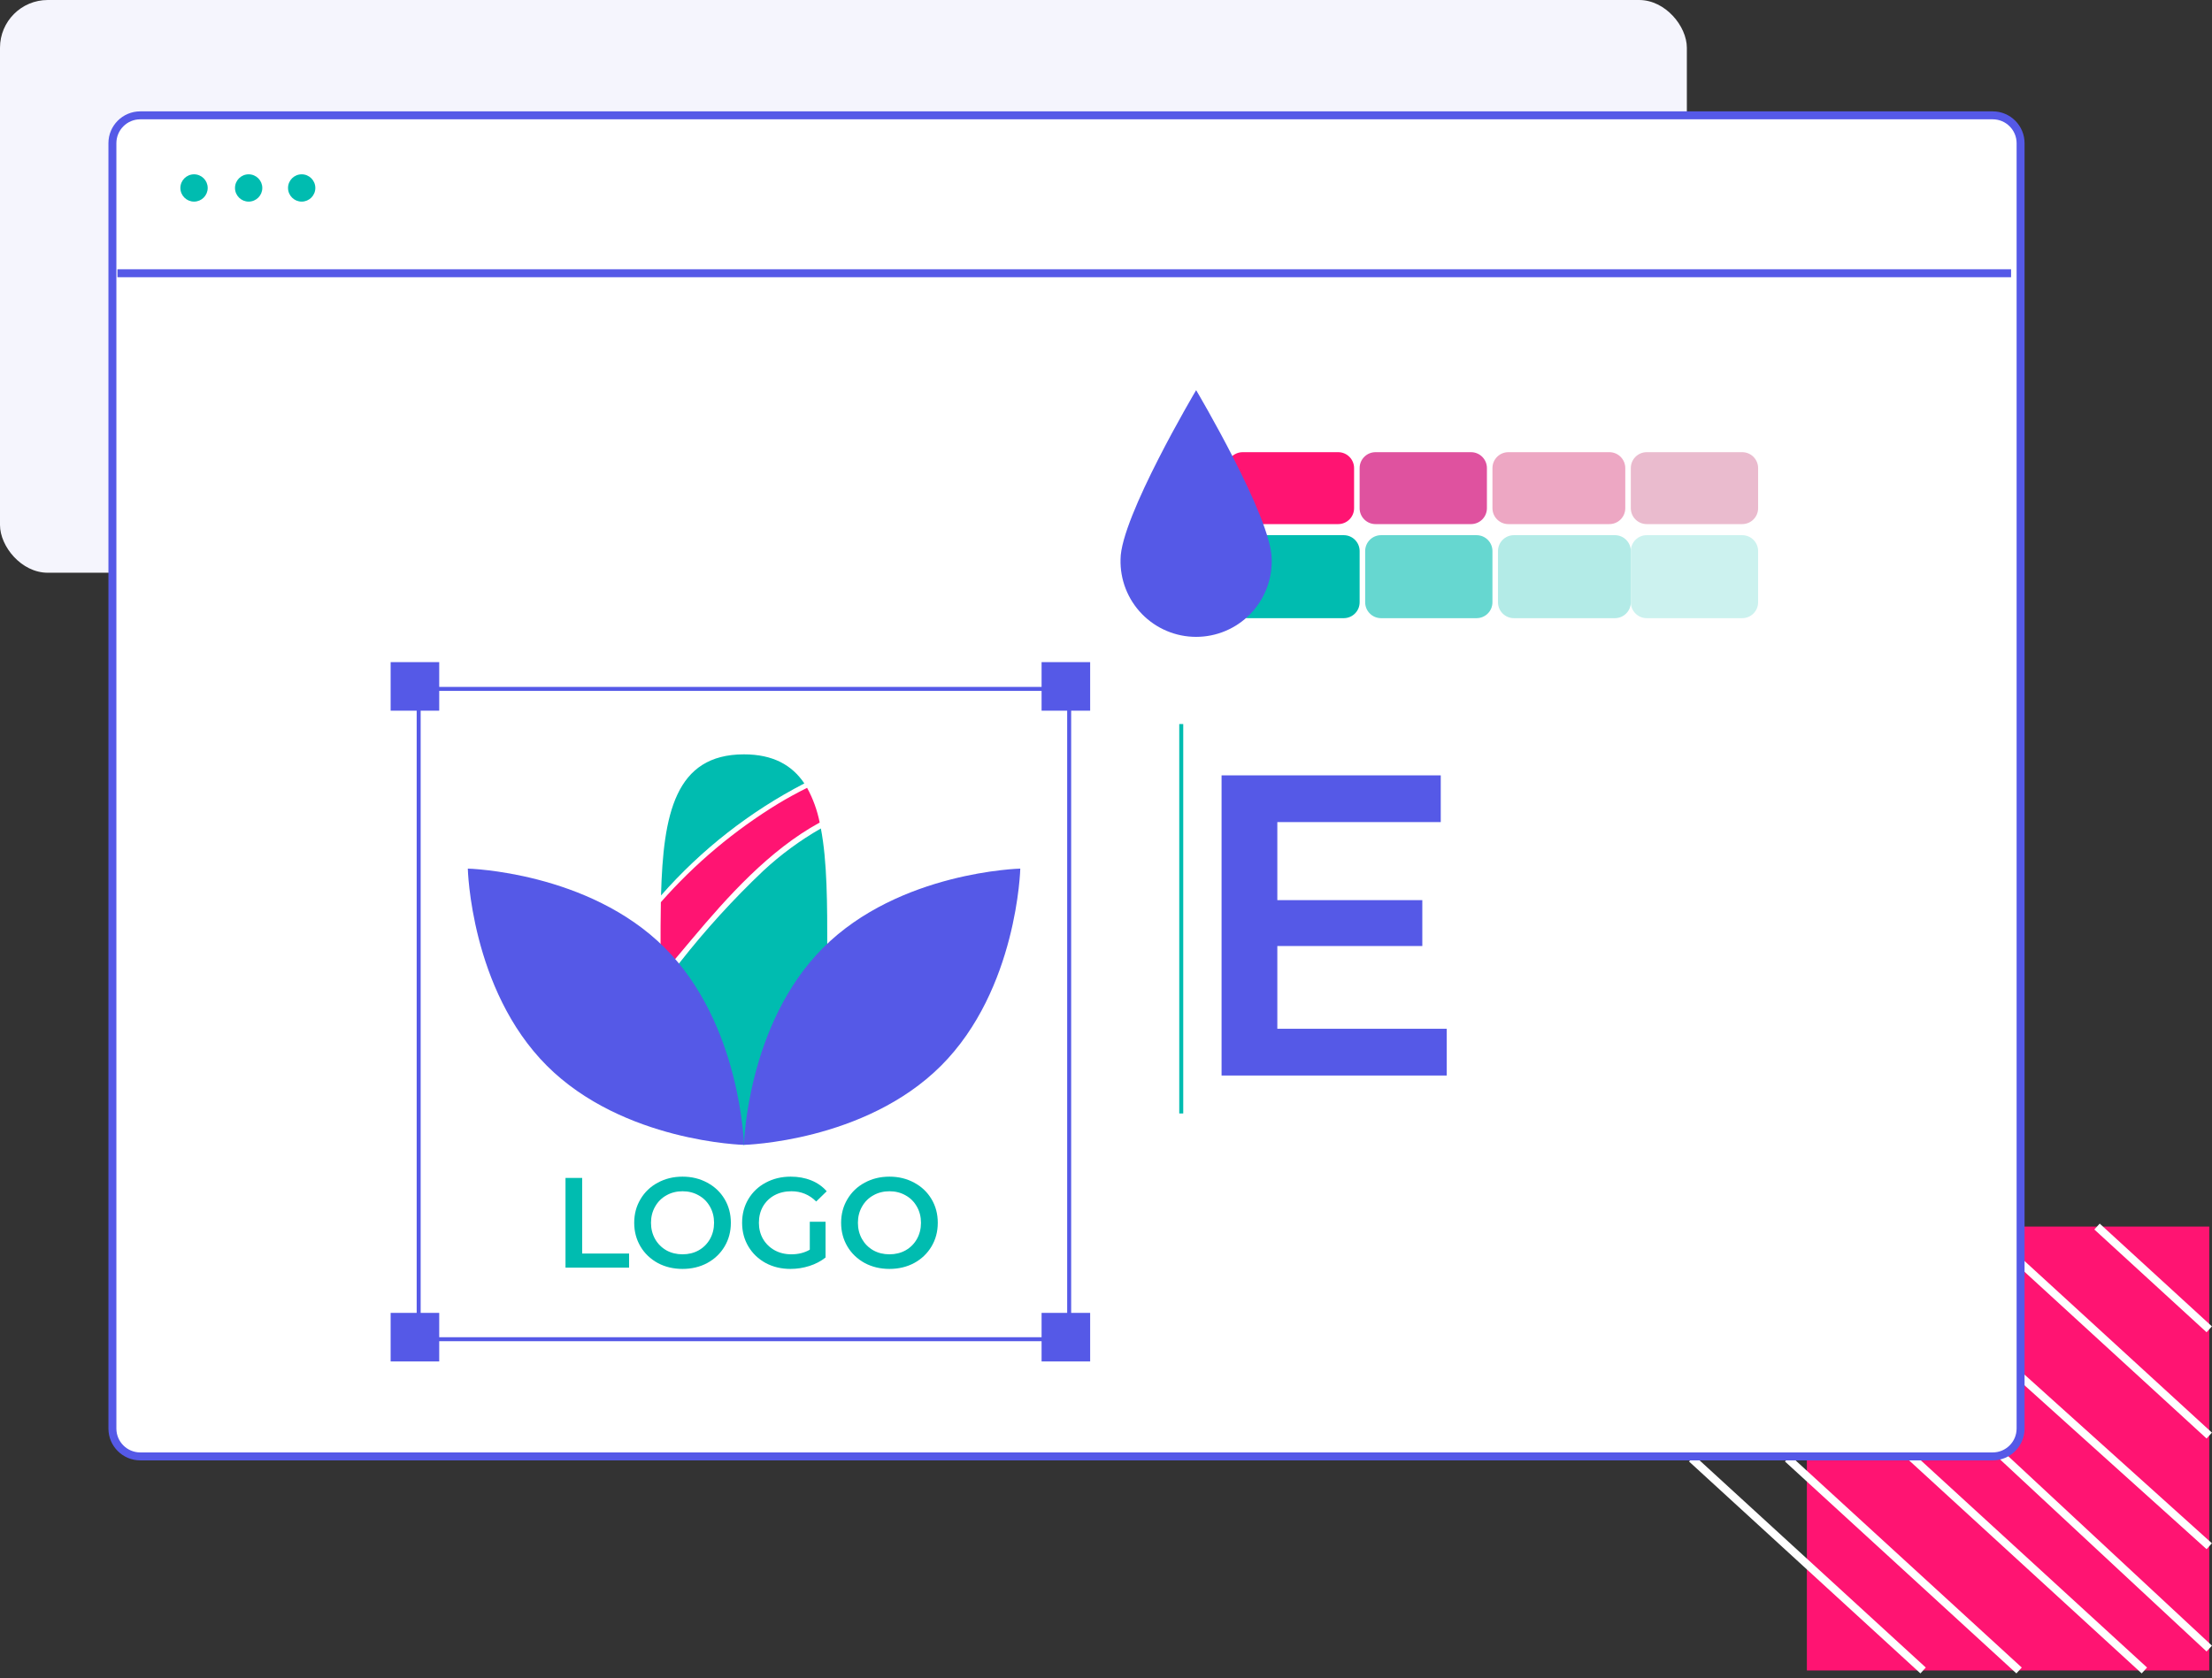
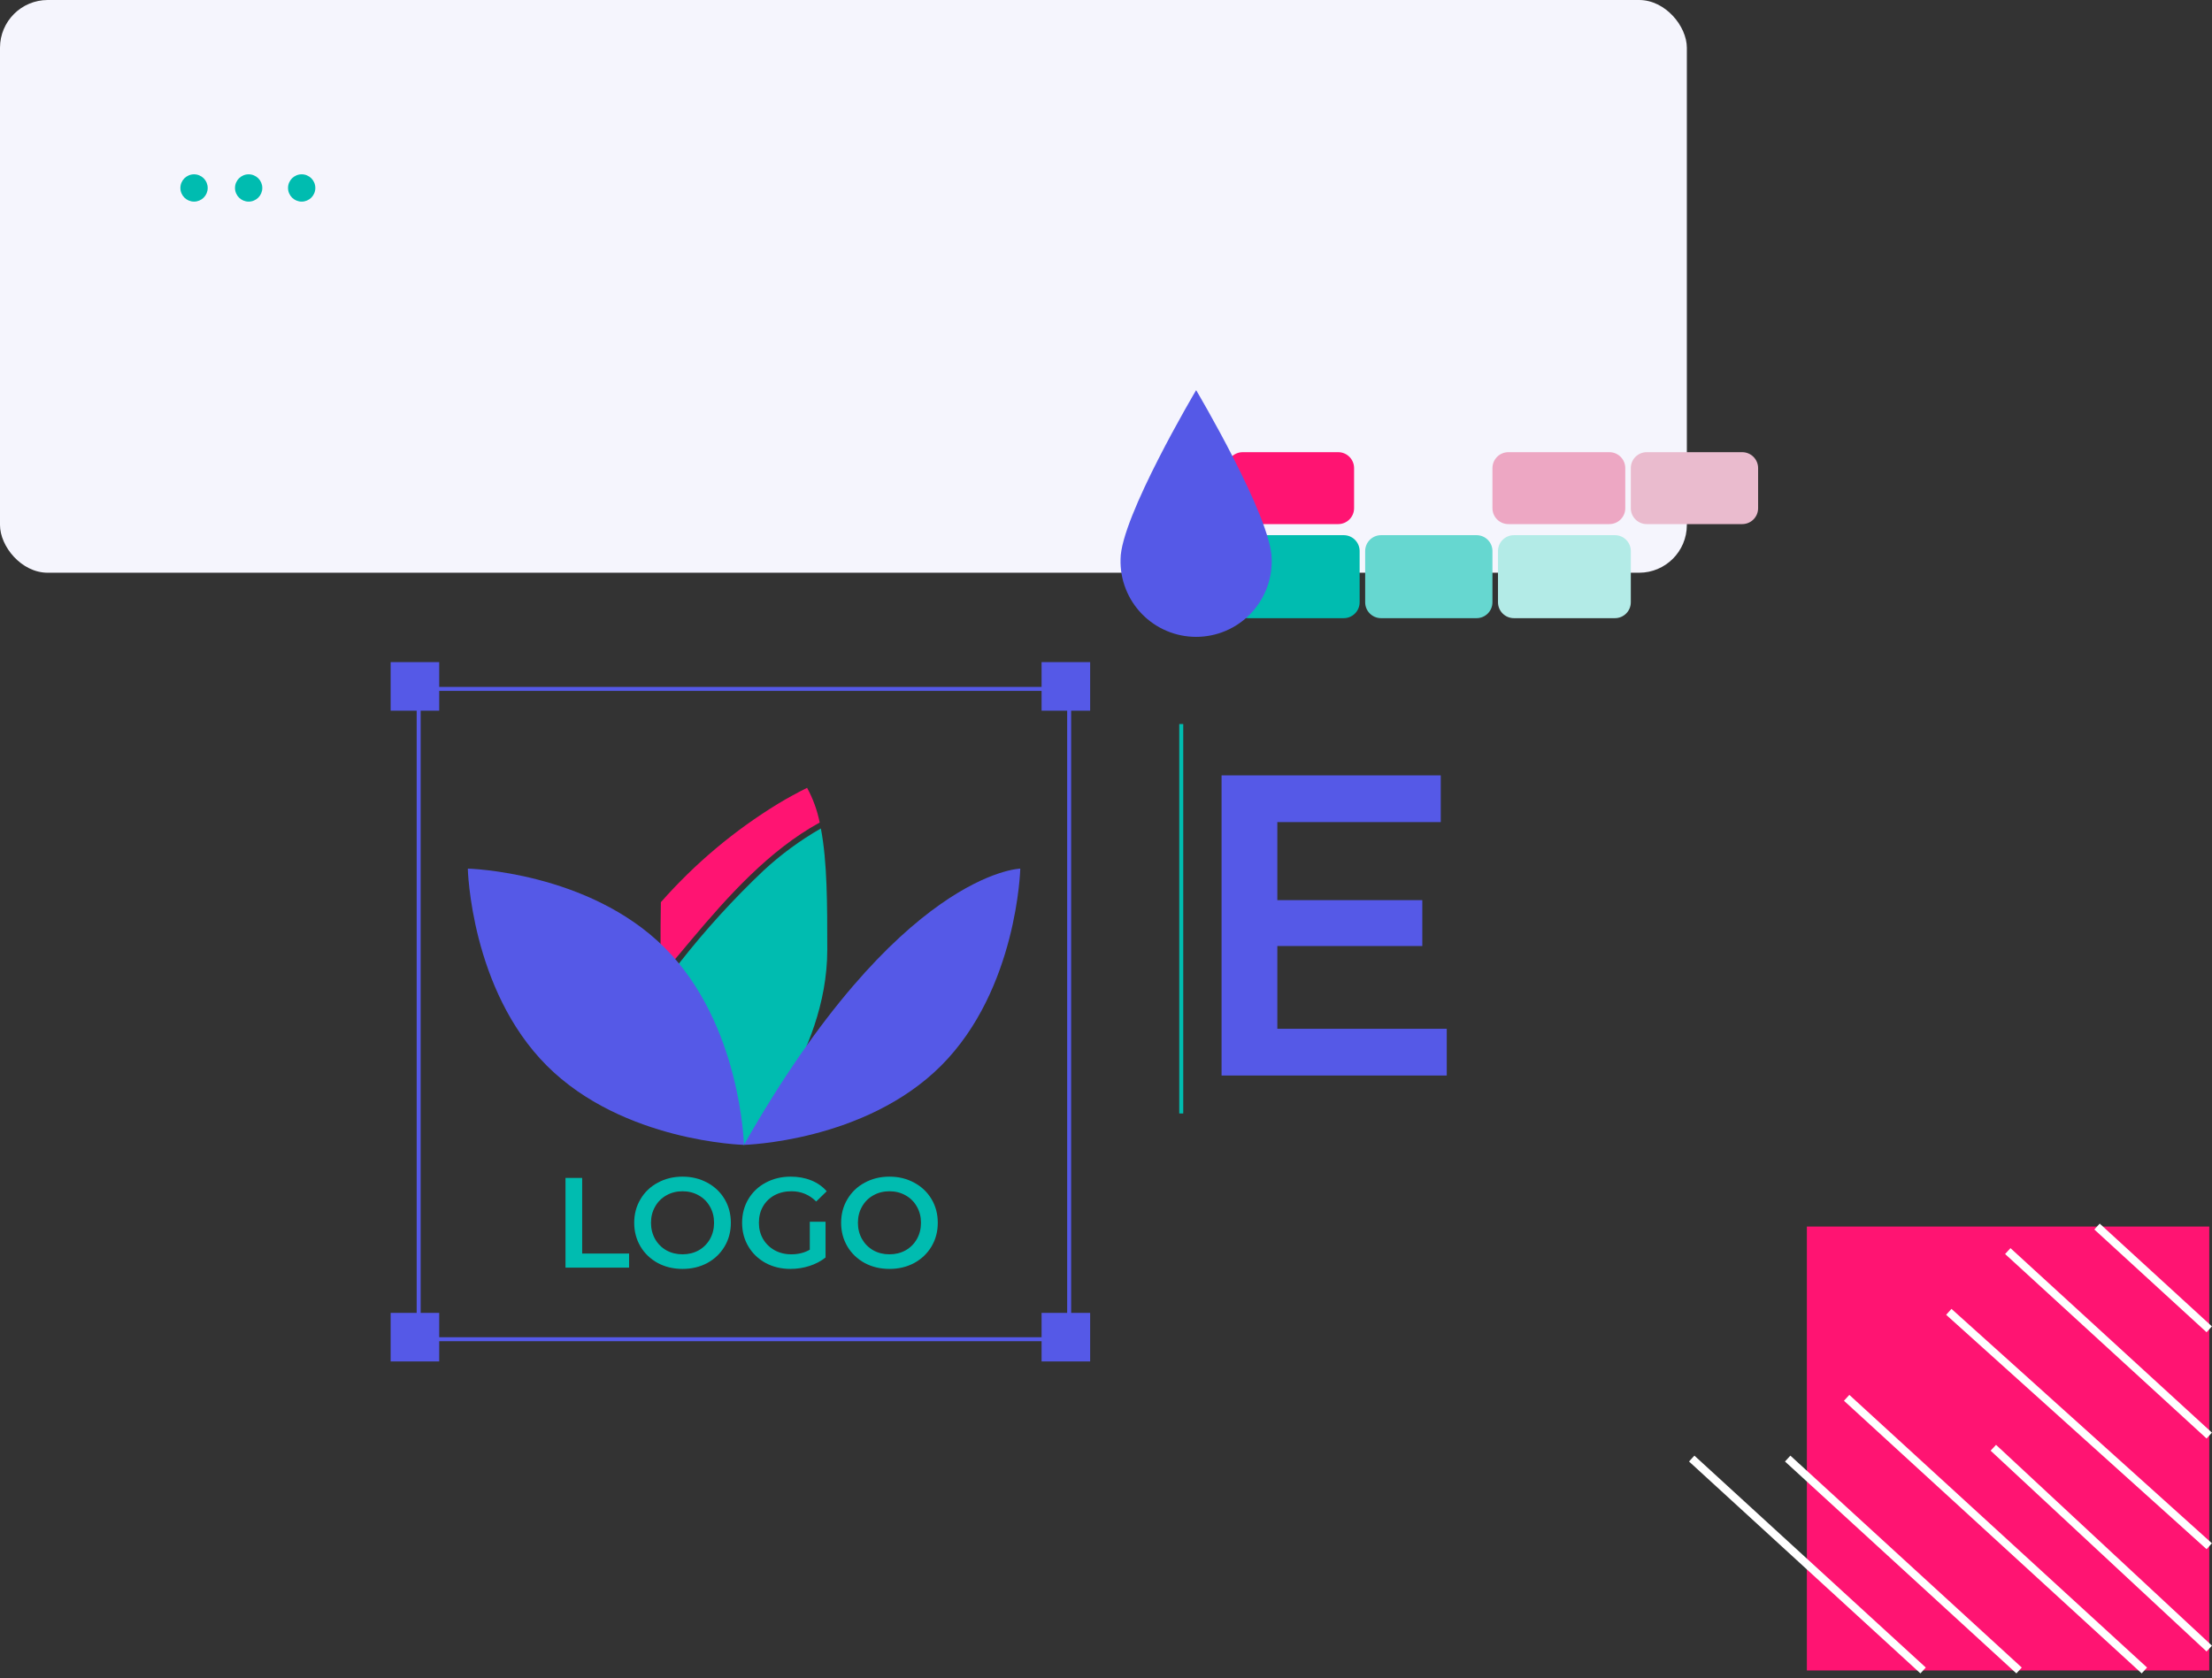
<svg xmlns="http://www.w3.org/2000/svg" width="278" height="211" viewBox="0 0 278 211" fill="none">
  <rect x="0" y="0" width="278" height="211" fill="#333333" stroke="none" />
  <rect width="212" height="72" rx="6" fill="#F5F5FD" />
  <path d="M277.655 210L227.085 210L227.085 154.193L277.655 154.193L277.655 210Z" fill="#FF1472" />
  <path d="M224.672 183.361L253.753 210" stroke="white" stroke-miterlimit="10" />
  <path d="M212.611 183.36L241.692 209.999" stroke="white" stroke-miterlimit="10" />
  <path d="M232.084 175.724L269.501 210" stroke="white" stroke-miterlimit="10" />
  <path d="M250.518 182.001L277.655 207.247" stroke="white" stroke-miterlimit="10" />
  <path d="M244.923 164.915L277.654 194.38" stroke="white" stroke-miterlimit="10" />
  <path d="M252.336 157.277L277.655 180.47" stroke="white" stroke-miterlimit="10" />
  <path d="M263.55 154.193L277.654 167.113" stroke="white" stroke-miterlimit="10" />
-   <path d="M17.627 14.5H250.443C252.376 14.5 253.943 16.067 253.943 18V179.588C253.943 181.521 252.376 183.088 250.443 183.088H17.627C15.694 183.088 14.127 181.521 14.127 179.588V18C14.127 16.067 15.694 14.5 17.627 14.5Z" fill="white" stroke="#5559E7" />
  <path d="M168.179 56.845H156.181C155.077 56.845 154.181 57.741 154.181 58.845V63.887C154.181 64.992 155.077 65.887 156.181 65.887H168.179C169.283 65.887 170.179 64.992 170.179 63.887V58.845C170.179 57.741 169.283 56.845 168.179 56.845Z" fill="#FF1472" />
  <path d="M168.876 67.278H156.879C155.774 67.278 154.879 68.174 154.879 69.278V75.712C154.879 76.816 155.774 77.712 156.879 77.712H168.876C169.981 77.712 170.876 76.816 170.876 75.712V69.278C170.876 68.174 169.981 67.278 168.876 67.278Z" fill="#00BCB0" />
-   <path d="M184.873 56.845H172.875C171.77 56.845 170.875 57.741 170.875 58.845V63.887C170.875 64.992 171.77 65.887 172.875 65.887H184.873C185.977 65.887 186.873 64.992 186.873 63.887V58.845C186.873 57.741 185.977 56.845 184.873 56.845Z" fill="#DF529F" />
  <path d="M185.568 67.278H173.571C172.466 67.278 171.571 68.174 171.571 69.278V75.712C171.571 76.816 172.466 77.712 173.571 77.712H185.568C186.673 77.712 187.568 76.816 187.568 75.712V69.278C187.568 68.174 186.673 67.278 185.568 67.278Z" fill="#66D7D0" />
  <path d="M202.262 56.845H189.569C188.465 56.845 187.569 57.741 187.569 58.845V63.887C187.569 64.992 188.465 65.887 189.569 65.887H202.262C203.367 65.887 204.262 64.992 204.262 63.887V58.845C204.262 57.741 203.367 56.845 202.262 56.845Z" fill="#EDA7C3" />
  <path d="M202.958 67.278H190.265C189.16 67.278 188.265 68.174 188.265 69.278V75.712C188.265 76.816 189.16 77.712 190.265 77.712H202.958C204.062 77.712 204.958 76.816 204.958 75.712V69.278C204.958 68.174 204.062 67.278 202.958 67.278Z" fill="#B3EBE7" />
  <path d="M218.956 56.845H206.958C205.854 56.845 204.958 57.741 204.958 58.845V63.887C204.958 64.992 205.854 65.887 206.958 65.887H218.956C220.061 65.887 220.956 64.992 220.956 63.887V58.845C220.956 57.741 220.061 56.845 218.956 56.845Z" fill="#EABBCE" />
-   <path d="M218.956 67.278H206.958C205.854 67.278 204.958 68.174 204.958 69.278V75.712C204.958 76.816 205.854 77.712 206.958 77.712H218.956C220.061 77.712 220.956 76.816 220.956 75.712V69.278C220.956 68.174 220.061 67.278 218.956 67.278Z" fill="#CCF2EF" />
  <path d="M159.824 70.304C159.858 71.573 159.638 72.836 159.176 74.018C158.714 75.201 158.02 76.278 157.134 77.188C156.249 78.098 155.191 78.821 154.021 79.314C152.852 79.808 151.595 80.062 150.326 80.062C149.057 80.062 147.8 79.808 146.631 79.314C145.461 78.821 144.403 78.098 143.517 77.188C142.632 76.278 141.938 75.201 141.476 74.018C141.014 72.836 140.794 71.573 140.828 70.304C140.828 65.06 150.329 49.048 150.329 49.048C150.329 49.048 159.824 65.06 159.824 70.304Z" fill="#5559E7" />
  <path d="M148.457 91.022V139.977" stroke="#00BCB0" stroke-width="0.5" stroke-miterlimit="10" />
  <path d="M181.825 129.331V135.207H153.524V97.473H181.071V103.348H160.532V113.159H178.753V118.927H160.532V129.331H181.825Z" fill="#5559E7" />
-   <path d="M101.087 98.485C99.538 96.185 97.156 94.832 93.496 94.832C84.849 94.832 83.347 102.328 83.076 112.572C88.15 106.796 94.259 102.018 101.087 98.485Z" fill="#00BCB0" />
  <path d="M86.921 118.106C91.467 112.693 96.67 106.881 103.017 103.404C102.713 101.877 102.18 100.406 101.434 99.04C100.216 99.648 99.018 100.298 97.848 101.002C92.32 104.371 87.333 108.557 83.057 113.417C83.017 115.325 83.017 117.314 83.017 119.371C83.021 120.421 83.085 121.469 83.206 122.511C84.451 121.043 85.696 119.581 86.921 118.106Z" fill="#FF1472" />
  <path d="M95.932 109.467C92.163 113.039 88.663 116.883 85.458 120.969C84.781 121.828 84.051 122.674 83.34 123.526C85.086 135.123 93.489 143.953 93.489 143.953C93.489 143.953 103.97 132.958 103.97 119.399C103.97 113.634 103.97 108.337 103.165 104.148C100.56 105.641 98.133 107.425 95.932 109.467Z" fill="#00BCB0" />
  <g style="mix-blend-mode:multiply">
-     <path d="M118.274 133.973C108.68 143.56 93.497 143.925 93.497 143.925C93.497 143.925 93.862 128.742 103.45 119.148C113.037 109.554 128.227 109.196 128.227 109.196C128.227 109.196 127.862 124.385 118.274 133.973Z" fill="#5559E7" />
+     <path d="M118.274 133.973C108.68 143.56 93.497 143.925 93.497 143.925C113.037 109.554 128.227 109.196 128.227 109.196C128.227 109.196 127.862 124.385 118.274 133.973Z" fill="#5559E7" />
  </g>
  <g style="mix-blend-mode:multiply">
    <path d="M83.544 119.148C93.131 128.742 93.497 143.925 93.497 143.925C93.497 143.925 78.314 143.56 68.726 133.973C59.139 124.385 58.794 109.196 58.794 109.196C58.794 109.196 73.957 109.561 83.544 119.148Z" fill="#5559E7" />
  </g>
  <path d="M71.072 148.081H73.166V157.586H79.062V159.358H71.072V148.081Z" fill="#00BCB0" />
  <path d="M85.779 159.519C84.63 159.519 83.594 159.272 82.67 158.778C81.746 158.273 81.021 157.581 80.495 156.7C79.969 155.809 79.706 154.815 79.706 153.72C79.706 152.624 79.969 151.636 80.495 150.755C81.021 149.864 81.746 149.171 82.67 148.677C83.594 148.173 84.63 147.92 85.779 147.92C86.928 147.92 87.965 148.173 88.888 148.677C89.812 149.171 90.537 149.859 91.063 150.739C91.589 151.62 91.852 152.613 91.852 153.72C91.852 154.826 91.589 155.819 91.063 156.7C90.537 157.581 89.812 158.273 88.888 158.778C87.965 159.272 86.928 159.519 85.779 159.519ZM85.779 157.683C86.531 157.683 87.207 157.516 87.809 157.183C88.41 156.84 88.883 156.367 89.227 155.766C89.57 155.153 89.742 154.471 89.742 153.72C89.742 152.968 89.57 152.291 89.227 151.69C88.883 151.078 88.41 150.605 87.809 150.272C87.207 149.929 86.531 149.757 85.779 149.757C85.027 149.757 84.351 149.929 83.749 150.272C83.148 150.605 82.675 151.078 82.332 151.69C81.988 152.291 81.816 152.968 81.816 153.72C81.816 154.471 81.988 155.153 82.332 155.766C82.675 156.367 83.148 156.84 83.749 157.183C84.351 157.516 85.027 157.683 85.779 157.683Z" fill="#00BCB0" />
  <path d="M101.773 153.591H103.754V158.085C103.174 158.547 102.498 158.902 101.724 159.149C100.951 159.396 100.156 159.519 99.34 159.519C98.191 159.519 97.155 159.272 96.231 158.778C95.307 158.273 94.582 157.581 94.056 156.7C93.53 155.819 93.267 154.826 93.267 153.72C93.267 152.613 93.53 151.62 94.056 150.739C94.582 149.859 95.307 149.171 96.231 148.677C97.165 148.173 98.213 147.92 99.372 147.92C100.318 147.92 101.177 148.076 101.95 148.387C102.723 148.699 103.373 149.155 103.899 149.757L102.578 151.045C101.719 150.186 100.683 149.757 99.469 149.757C98.674 149.757 97.966 149.923 97.343 150.256C96.73 150.589 96.247 151.056 95.893 151.658C95.549 152.259 95.377 152.946 95.377 153.72C95.377 154.471 95.549 155.148 95.893 155.75C96.247 156.351 96.73 156.824 97.343 157.167C97.966 157.511 98.669 157.683 99.453 157.683C100.334 157.683 101.107 157.489 101.773 157.103V153.591Z" fill="#00BCB0" />
  <path d="M111.784 159.519C110.635 159.519 109.599 159.272 108.675 158.778C107.752 158.273 107.027 157.581 106.5 156.7C105.974 155.809 105.711 154.815 105.711 153.72C105.711 152.624 105.974 151.636 106.5 150.755C107.027 149.864 107.752 149.171 108.675 148.677C109.599 148.173 110.635 147.92 111.784 147.92C112.934 147.92 113.97 148.173 114.894 148.677C115.817 149.171 116.542 149.859 117.068 150.739C117.595 151.62 117.858 152.613 117.858 153.72C117.858 154.826 117.595 155.819 117.068 156.7C116.542 157.581 115.817 158.273 114.894 158.778C113.97 159.272 112.934 159.519 111.784 159.519ZM111.784 157.683C112.536 157.683 113.213 157.516 113.814 157.183C114.416 156.84 114.888 156.367 115.232 155.766C115.576 155.153 115.747 154.471 115.747 153.72C115.747 152.968 115.576 152.291 115.232 151.69C114.888 151.078 114.416 150.605 113.814 150.272C113.213 149.929 112.536 149.757 111.784 149.757C111.033 149.757 110.356 149.929 109.755 150.272C109.153 150.605 108.681 151.078 108.337 151.69C107.993 152.291 107.821 152.968 107.821 153.72C107.821 154.471 107.993 155.153 108.337 155.766C108.681 156.367 109.153 156.84 109.755 157.183C110.356 157.516 111.033 157.683 111.784 157.683Z" fill="#00BCB0" />
  <path d="M134.371 86.604H52.618V168.357H134.371V86.604Z" stroke="#5559E7" stroke-width="0.5" stroke-miterlimit="10" />
  <path d="M55.2 165.047H49.095V171.152H55.2V165.047Z" fill="#5559E7" />
  <path d="M137.009 165.047H130.904V171.152H137.009V165.047Z" fill="#5559E7" />
  <path d="M55.2 83.237H49.095V89.342H55.2V83.237Z" fill="#5559E7" />
  <path d="M137.009 83.237H130.904V89.342H137.009V83.237Z" fill="#5559E7" />
-   <path d="M14.758 34.351H252.747" stroke="#5559E7" />
  <path d="M24.387 25.345C25.335 25.345 26.103 24.577 26.103 23.629C26.103 22.682 25.335 21.914 24.387 21.914C23.439 21.914 22.671 22.682 22.671 23.629C22.671 24.577 23.439 25.345 24.387 25.345Z" fill="#00BCB0" />
  <path d="M31.249 25.345C32.197 25.345 32.965 24.577 32.965 23.629C32.965 22.682 32.197 21.914 31.249 21.914C30.302 21.914 29.534 22.682 29.534 23.629C29.534 24.577 30.302 25.345 31.249 25.345Z" fill="#00BCB0" />
  <path d="M37.915 25.345C38.862 25.345 39.63 24.577 39.63 23.629C39.63 22.682 38.862 21.914 37.915 21.914C36.967 21.914 36.199 22.682 36.199 23.629C36.199 24.577 36.967 25.345 37.915 25.345Z" fill="#00BCB0" />
</svg>